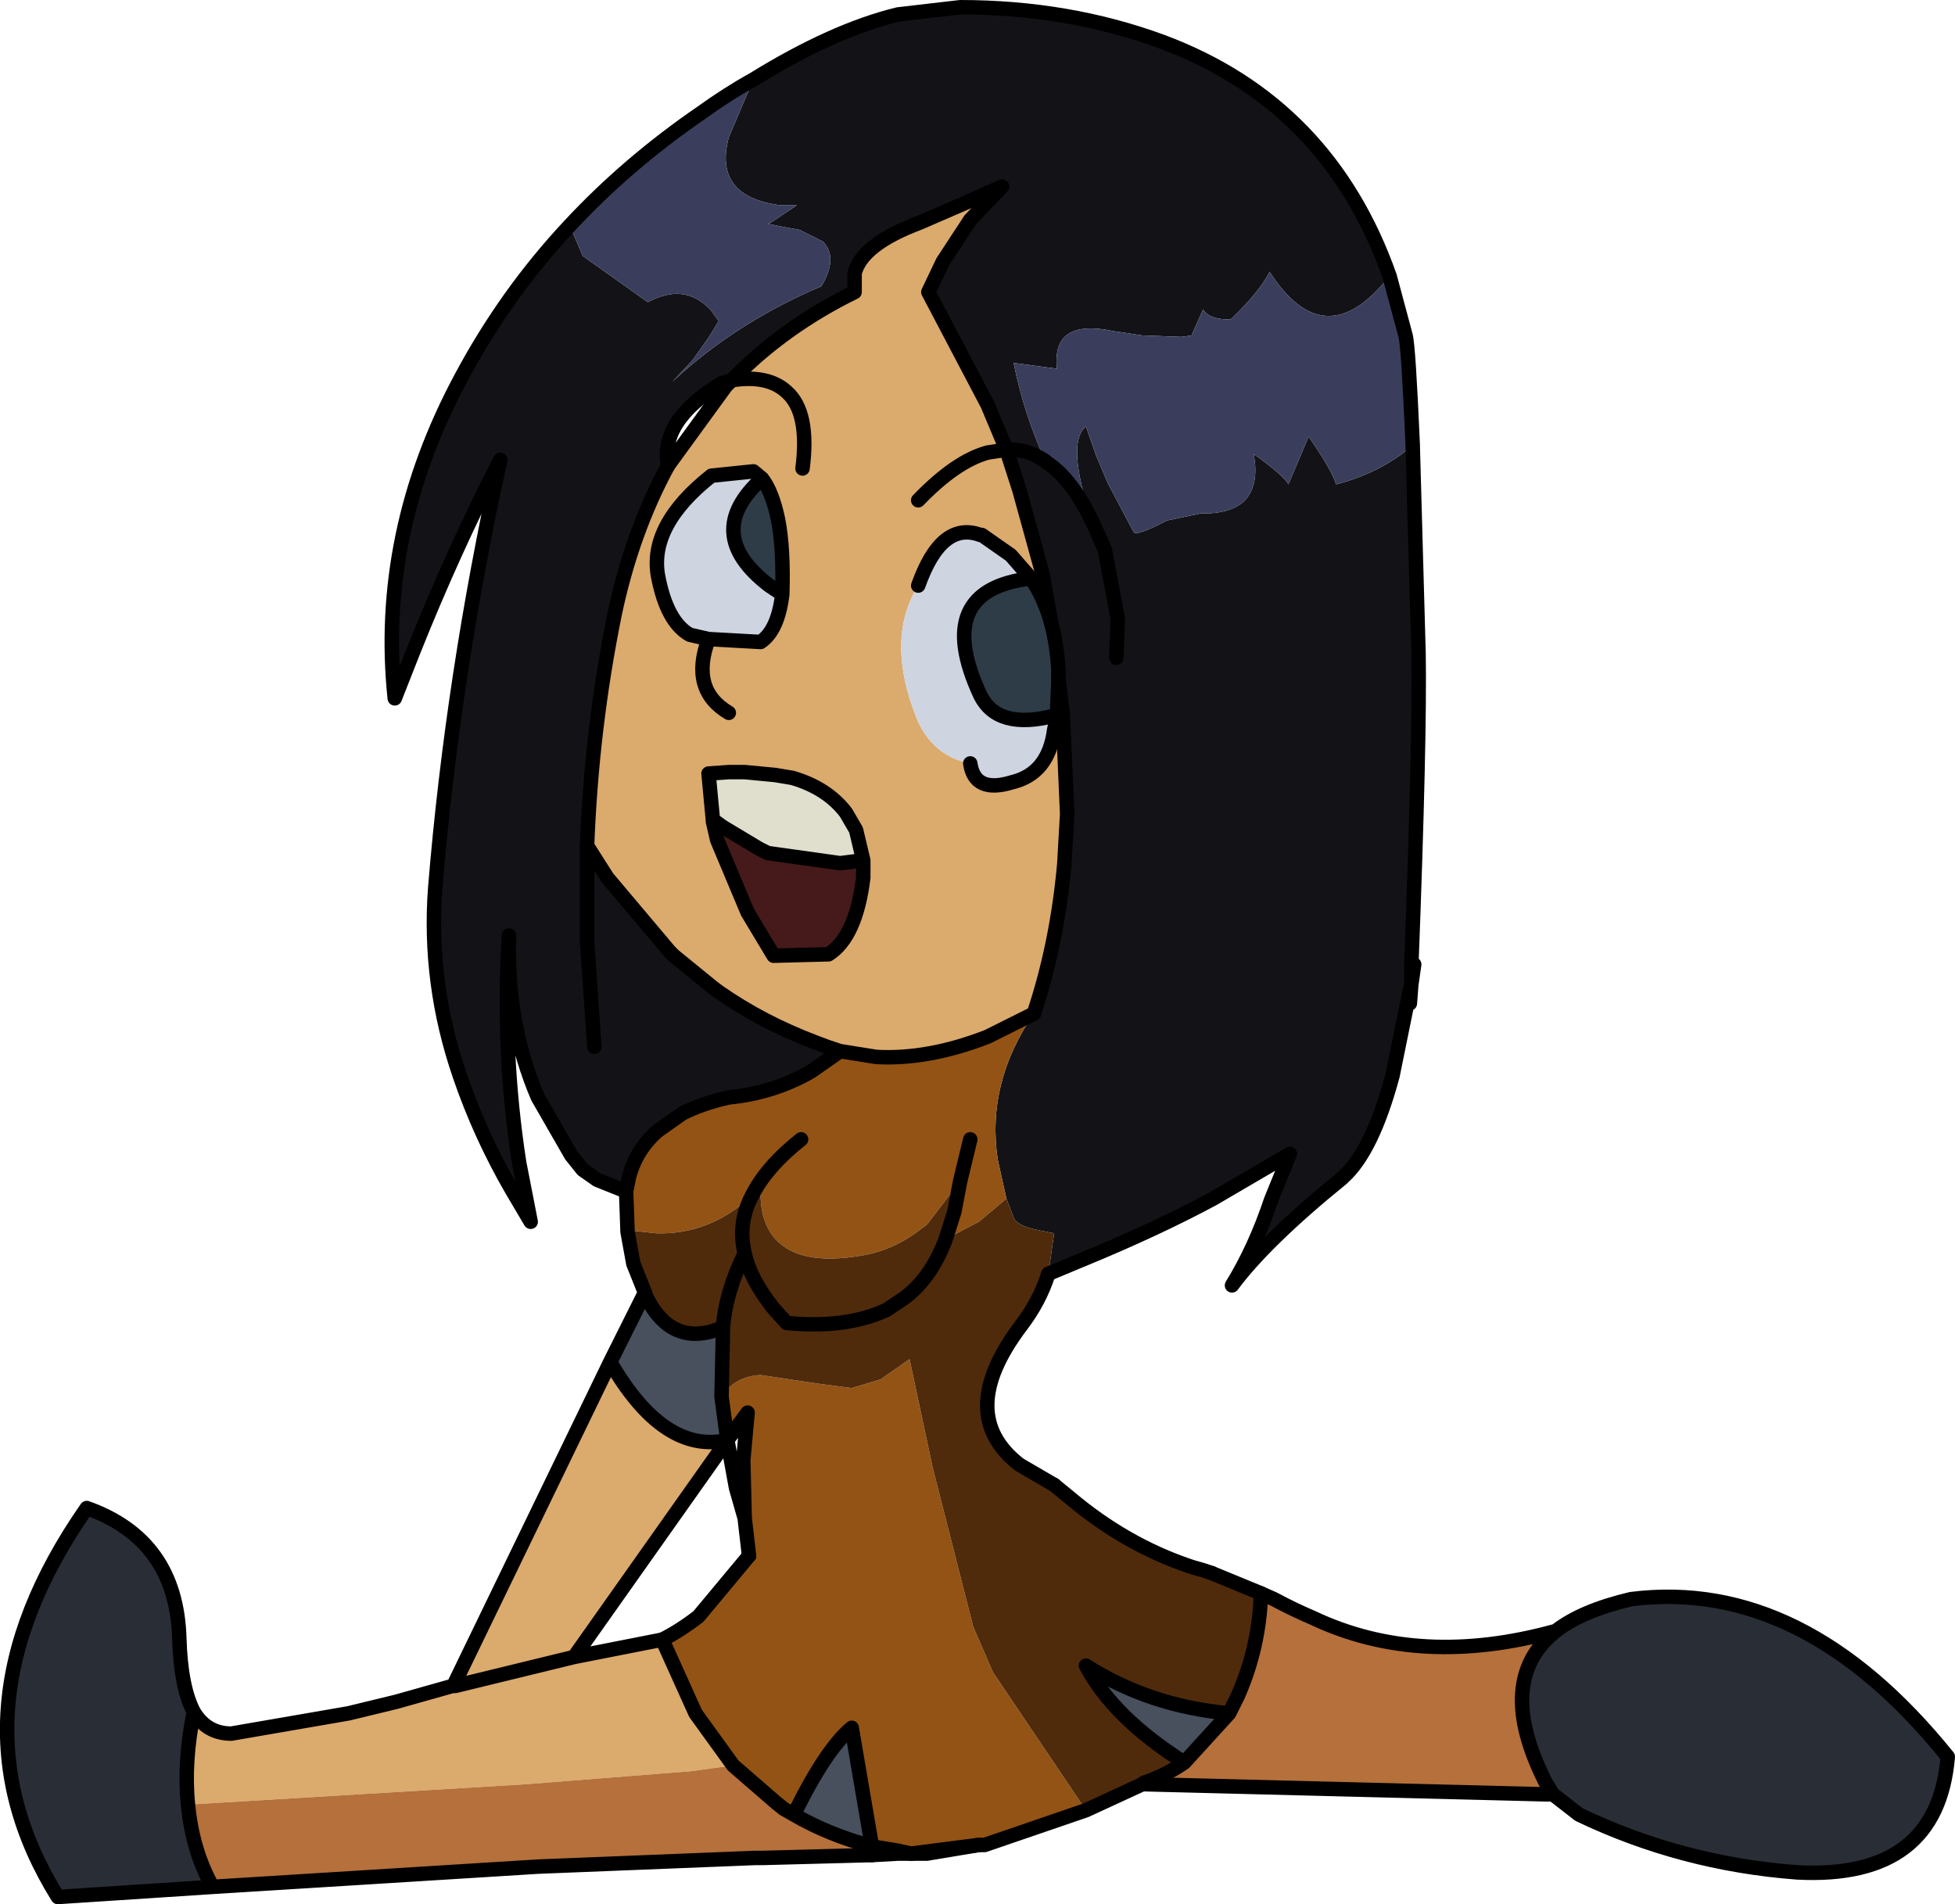
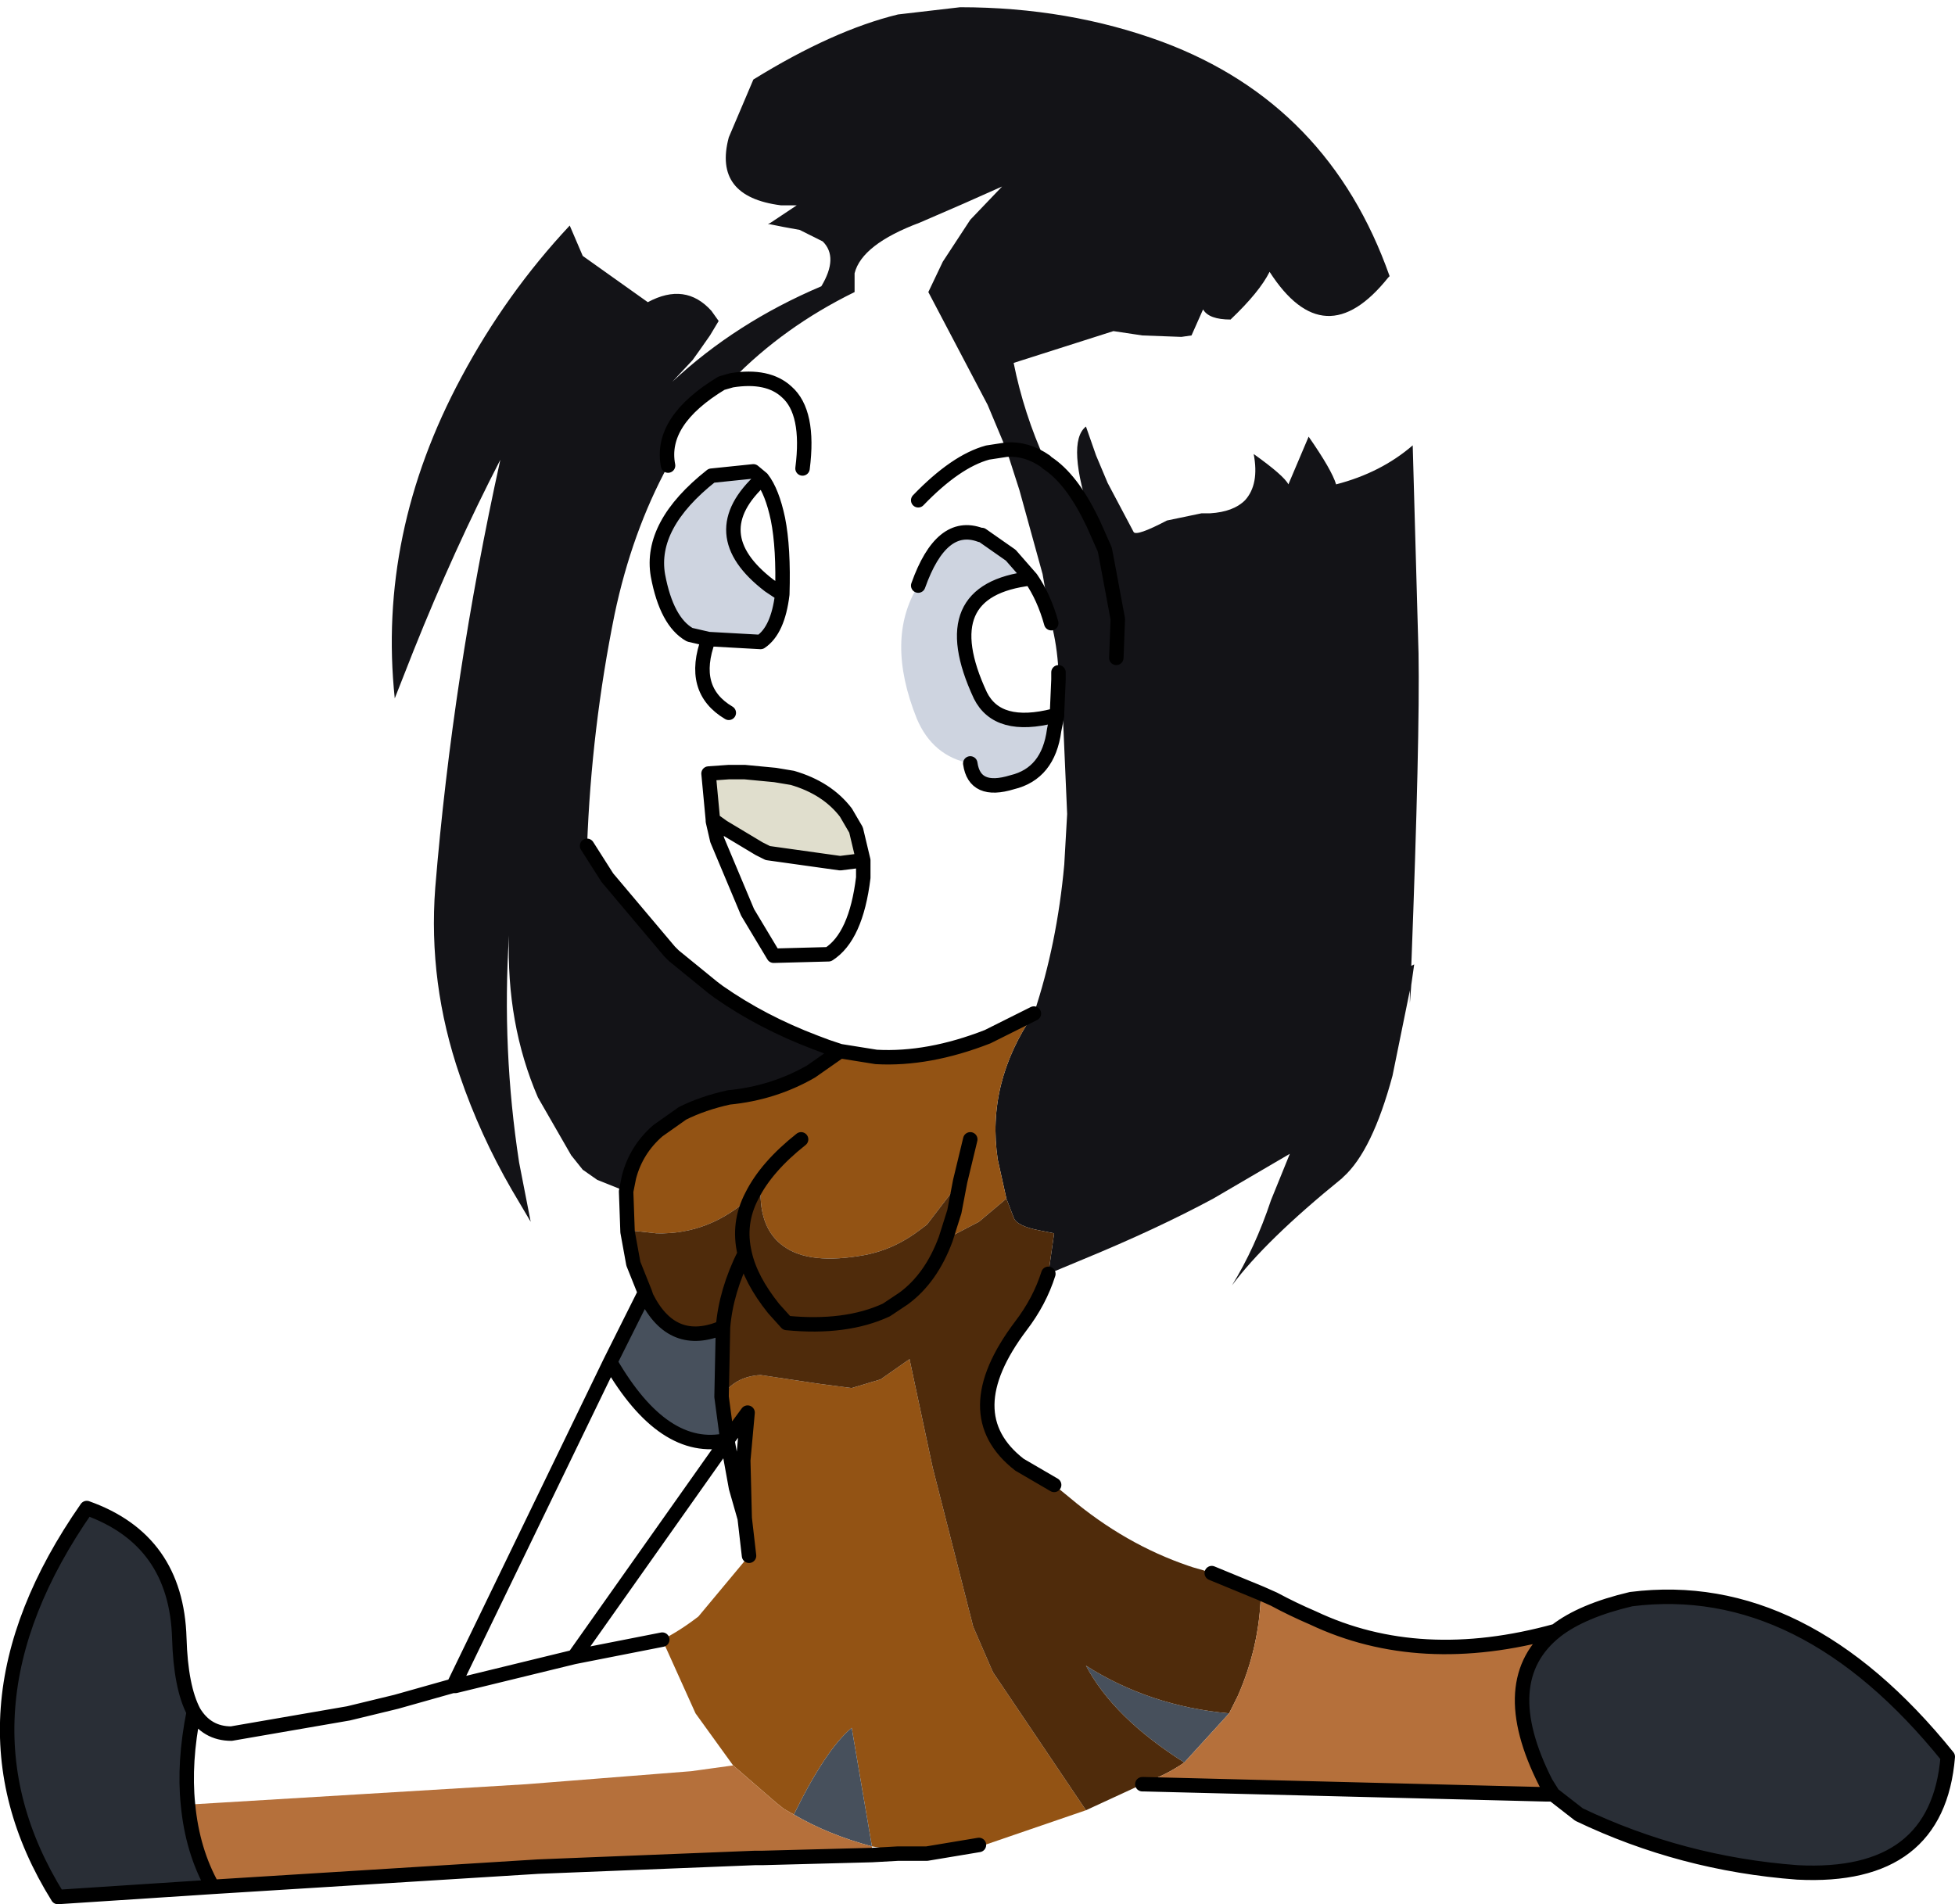
<svg xmlns="http://www.w3.org/2000/svg" height="65.85px" width="67.6px">
  <g transform="matrix(1.0, 0.0, 0.0, 1.0, 132.9, -14.9)">
-     <path d="M-98.1 30.45 L-98.75 28.9 -100.8 25.0 -100.3 23.95 -99.35 22.5 -98.25 21.35 -99.6 21.95 -101.1 22.6 Q-103.1 23.35 -103.35 24.35 L-103.35 25.0 Q-105.8 26.2 -107.6 28.05 L-107.95 28.15 Q-110.1 29.45 -109.8 31.0 -111.05 33.3 -111.65 36.15 -112.45 40.1 -112.6 44.15 L-111.9 45.25 -109.75 47.8 -109.6 47.95 -108.25 49.05 -108.05 49.2 Q-106.55 50.25 -104.7 50.95 L-104.3 51.1 -103.85 51.25 -104.85 51.95 Q-106.15 52.7 -107.7 52.85 -108.6 53.05 -109.3 53.4 L-110.15 54.0 Q-110.9 54.65 -111.15 55.6 L-111.25 56.1 -112.25 55.7 -112.75 55.35 -113.15 54.85 -114.3 52.85 Q-115.4 50.3 -115.3 47.25 -115.55 51.2 -114.95 55.1 L-114.55 57.15 -115.2 56.05 Q-116.3 54.15 -117.0 52.1 -118.1 48.9 -117.85 45.6 -117.25 38.3 -115.6 30.8 -117.2 33.9 -118.6 37.4 L-119.25 39.05 Q-119.85 33.35 -116.95 27.95 -115.4 25.05 -113.2 22.7 L-112.75 23.75 -110.5 25.35 Q-109.2 24.65 -108.3 25.65 L-108.05 26.0 -108.35 26.5 -108.7 27.0 -108.95 27.35 -109.65 28.1 Q-107.45 26.05 -104.5 24.8 -103.9 23.8 -104.45 23.25 L-105.25 22.85 -105.8 22.75 -106.3 22.65 -106.35 22.65 -106.25 22.6 -105.35 22.0 -105.9 22.0 Q-108.25 21.7 -107.7 19.65 L-106.85 17.65 Q-104.1 15.95 -101.85 15.4 L-99.7 15.15 Q-95.95 15.15 -92.7 16.35 -86.95 18.5 -84.85 24.45 L-84.9 24.5 Q-87.1 27.25 -89.0 24.3 -89.35 25.0 -90.35 25.95 -91.1 25.95 -91.3 25.6 L-91.7 26.5 -92.05 26.55 -93.4 26.5 -94.4 26.35 Q-96.55 25.9 -96.35 27.65 L-97.85 27.45 Q-97.5 29.2 -96.75 30.85 -97.4 30.4 -98.1 30.45 -97.4 30.4 -96.75 30.85 L-96.7 30.9 Q-95.85 31.45 -95.15 32.9 -96.05 30.2 -95.35 29.65 L-95.0 30.65 -94.6 31.6 -93.7 33.3 Q-93.6 33.45 -92.55 32.9 L-91.35 32.65 -91.05 32.65 Q-90.25 32.6 -89.85 32.2 -89.35 31.65 -89.55 30.6 -88.5 31.35 -88.35 31.65 L-87.65 30.0 Q-86.85 31.15 -86.7 31.65 -85.15 31.25 -84.05 30.3 L-84.05 30.35 -83.85 37.5 Q-83.8 40.4 -84.1 48.3 L-84.1 48.95 -84.15 49.15 -84.1 48.95 -84.1 48.3 -84.0 48.25 -84.1 48.95 -84.15 49.6 -84.15 49.15 -84.75 52.1 Q-85.45 54.7 -86.45 55.6 L-86.5 55.65 Q-89.15 57.8 -90.3 59.35 -89.5 58.05 -88.95 56.4 L-88.3 54.8 -90.95 56.35 Q-92.9 57.4 -95.45 58.45 L-96.65 58.95 -96.45 57.55 -96.95 57.45 Q-97.75 57.3 -97.85 57.0 L-98.1 56.35 -98.4 55.0 Q-98.8 52.35 -97.15 49.95 -96.35 47.55 -96.1 44.8 L-96.0 43.05 -96.15 39.6 -96.3 38.4 -96.3 38.15 -96.3 38.1 Q-96.35 37.2 -96.55 36.45 L-96.85 34.75 -97.65 31.85 -98.1 30.45 M-112.35 51.1 L-112.6 47.45 -112.6 44.15 -112.6 47.45 -112.35 51.1 M-94.3 37.65 L-94.25 36.35 -94.25 36.3 -94.65 34.15 -94.7 33.9 -95.1 33.0 -95.15 32.9 -95.1 33.0 -94.7 33.9 -94.65 34.15 -94.25 36.3 -94.25 36.35 -94.3 37.65" fill="#131317" fill-rule="evenodd" stroke="none" />
-     <path d="M-107.6 28.05 Q-105.8 26.2 -103.35 25.0 L-103.35 24.35 Q-103.1 23.35 -101.1 22.6 L-99.6 21.95 -98.25 21.35 -99.35 22.5 -100.3 23.95 -100.8 25.0 -98.75 28.9 -98.1 30.45 -98.75 30.55 Q-99.85 30.85 -101.15 32.2 -99.85 30.85 -98.75 30.55 L-98.1 30.45 -97.65 31.85 -96.85 34.75 -97.25 34.9 -97.95 34.1 -98.95 33.4 -99.0 33.4 Q-100.35 32.9 -101.15 35.15 -102.3 37.0 -101.2 39.75 -100.65 41.05 -99.35 41.3 -99.2 42.35 -97.9 41.95 -96.65 41.65 -96.45 40.15 L-96.35 39.65 -96.15 39.6 -96.0 43.05 -96.1 44.8 Q-96.35 47.55 -97.15 49.95 L-98.25 50.5 -98.75 50.75 Q-100.8 51.55 -102.6 51.45 L-103.85 51.25 -104.3 51.1 -104.7 50.95 Q-106.55 50.25 -108.05 49.2 L-108.25 49.05 -109.6 47.95 -109.75 47.8 -111.9 45.25 -112.6 44.15 Q-112.45 40.1 -111.65 36.15 -111.05 33.3 -109.8 31.0 L-107.8 28.25 -107.6 28.05 Q-106.35 27.85 -105.7 28.45 -104.9 29.15 -105.15 31.1 -104.9 29.15 -105.7 28.45 -106.35 27.85 -107.6 28.05 M-106.55 31.45 L-106.85 31.2 -108.3 31.35 Q-110.45 33.05 -110.15 34.8 -109.85 36.4 -109.05 36.85 L-108.4 37.0 -106.6 37.1 Q-106.0 36.7 -105.85 35.45 -105.8 33.85 -106.0 32.85 -106.2 31.9 -106.55 31.45 M-103.05 44.65 L-103.3 43.6 -103.65 43.0 Q-104.3 42.15 -105.5 41.8 L-106.1 41.7 -107.15 41.6 -107.7 41.6 -108.4 41.65 -108.25 43.25 -108.25 43.3 -108.1 43.95 -107.05 46.45 -106.15 47.95 -104.25 47.9 Q-103.3 47.3 -103.05 45.25 L-103.05 44.65 M-107.7 39.55 Q-109.05 38.75 -108.4 37.0 -109.05 38.75 -107.7 39.55 M-126.4 77.3 Q-126.55 75.85 -126.2 74.1 -125.75 74.85 -124.9 74.85 L-120.85 74.15 -119.2 73.75 -117.25 73.2 -117.15 73.2 -113.05 72.2 -117.15 73.2 -117.2 73.15 -111.8 62.0 Q-109.95 65.2 -107.75 64.7 L-113.05 72.2 -110.0 71.6 -108.85 74.15 -107.55 75.95 -109.0 76.15 -114.7 76.6 -126.3 77.3 -126.4 77.3 M-102.75 79.05 L-102.75 78.75 -101.85 78.9 -101.4 79.0 -101.45 79.0 -101.85 79.0 -102.75 79.05" fill="#dbaa6d" fill-rule="evenodd" stroke="none" />
+     <path d="M-98.1 30.45 L-98.75 28.9 -100.8 25.0 -100.3 23.95 -99.35 22.5 -98.25 21.35 -99.6 21.95 -101.1 22.6 Q-103.1 23.35 -103.35 24.35 L-103.35 25.0 Q-105.8 26.2 -107.6 28.05 L-107.95 28.15 Q-110.1 29.45 -109.8 31.0 -111.05 33.3 -111.65 36.15 -112.45 40.1 -112.6 44.15 L-111.9 45.25 -109.75 47.8 -109.6 47.95 -108.25 49.05 -108.05 49.2 Q-106.55 50.25 -104.7 50.95 L-104.3 51.1 -103.85 51.25 -104.85 51.95 Q-106.15 52.7 -107.7 52.85 -108.6 53.05 -109.3 53.4 L-110.15 54.0 Q-110.9 54.65 -111.15 55.6 L-111.25 56.1 -112.25 55.7 -112.75 55.35 -113.15 54.85 -114.3 52.85 Q-115.4 50.3 -115.3 47.25 -115.55 51.2 -114.95 55.1 L-114.55 57.15 -115.2 56.05 Q-116.3 54.15 -117.0 52.1 -118.1 48.9 -117.85 45.6 -117.25 38.3 -115.6 30.8 -117.2 33.9 -118.6 37.4 L-119.25 39.05 Q-119.85 33.35 -116.95 27.95 -115.4 25.05 -113.2 22.7 L-112.75 23.75 -110.5 25.35 Q-109.2 24.65 -108.3 25.65 L-108.05 26.0 -108.35 26.5 -108.7 27.0 -108.95 27.35 -109.65 28.1 Q-107.45 26.05 -104.5 24.8 -103.9 23.8 -104.45 23.25 L-105.25 22.85 -105.8 22.75 -106.3 22.65 -106.35 22.65 -106.25 22.6 -105.35 22.0 -105.9 22.0 Q-108.25 21.7 -107.7 19.65 L-106.85 17.65 Q-104.1 15.95 -101.85 15.4 L-99.7 15.15 Q-95.95 15.15 -92.7 16.35 -86.95 18.5 -84.85 24.45 L-84.9 24.5 Q-87.1 27.25 -89.0 24.3 -89.35 25.0 -90.35 25.95 -91.1 25.95 -91.3 25.6 L-91.7 26.5 -92.05 26.55 -93.4 26.5 -94.4 26.35 L-97.85 27.45 Q-97.5 29.2 -96.75 30.85 -97.4 30.4 -98.1 30.45 -97.4 30.4 -96.75 30.85 L-96.7 30.9 Q-95.85 31.45 -95.15 32.9 -96.05 30.2 -95.35 29.65 L-95.0 30.65 -94.6 31.6 -93.7 33.3 Q-93.6 33.45 -92.55 32.9 L-91.35 32.65 -91.05 32.65 Q-90.25 32.6 -89.85 32.2 -89.35 31.65 -89.55 30.6 -88.5 31.35 -88.35 31.65 L-87.65 30.0 Q-86.85 31.15 -86.7 31.65 -85.15 31.25 -84.05 30.3 L-84.05 30.35 -83.85 37.5 Q-83.8 40.4 -84.1 48.3 L-84.1 48.95 -84.15 49.15 -84.1 48.95 -84.1 48.3 -84.0 48.25 -84.1 48.95 -84.15 49.6 -84.15 49.15 -84.75 52.1 Q-85.45 54.7 -86.45 55.6 L-86.5 55.65 Q-89.15 57.8 -90.3 59.35 -89.5 58.05 -88.95 56.4 L-88.3 54.8 -90.95 56.35 Q-92.9 57.4 -95.45 58.45 L-96.65 58.95 -96.45 57.55 -96.95 57.45 Q-97.75 57.3 -97.85 57.0 L-98.1 56.35 -98.4 55.0 Q-98.8 52.35 -97.15 49.95 -96.35 47.55 -96.1 44.8 L-96.0 43.05 -96.15 39.6 -96.3 38.4 -96.3 38.15 -96.3 38.1 Q-96.35 37.2 -96.55 36.45 L-96.85 34.75 -97.65 31.85 -98.1 30.45 M-112.35 51.1 L-112.6 47.45 -112.6 44.15 -112.6 47.45 -112.35 51.1 M-94.3 37.65 L-94.25 36.35 -94.25 36.3 -94.65 34.15 -94.7 33.9 -95.1 33.0 -95.15 32.9 -95.1 33.0 -94.7 33.9 -94.65 34.15 -94.25 36.3 -94.25 36.35 -94.3 37.65" fill="#131317" fill-rule="evenodd" stroke="none" />
    <path d="M-111.15 55.6 Q-110.9 54.65 -110.15 54.0 L-109.3 53.4 Q-108.6 53.05 -107.7 52.85 -106.15 52.7 -104.85 51.95 L-103.85 51.25 -102.6 51.45 Q-100.8 51.55 -98.75 50.75 L-98.25 50.5 -97.15 49.95 Q-98.8 52.35 -98.4 55.0 L-98.1 56.35 -99.05 57.15 -100.2 57.75 -99.9 56.8 -99.7 55.75 -100.85 57.25 -101.05 57.4 Q-101.95 58.1 -103.0 58.3 -104.9 58.65 -105.8 58.0 -106.65 57.4 -106.6 56.0 L-106.7 56.05 -106.9 56.25 Q-108.35 57.6 -110.2 57.55 L-111.1 57.45 -111.15 57.4 -111.15 57.25 -111.15 55.6 M-105.45 77.65 L-105.8 77.45 -106.05 77.25 -107.55 75.95 -108.85 74.15 -110.0 71.6 Q-109.4 71.3 -108.75 70.8 L-107.0 68.7 -107.15 67.4 -107.2 65.4 -107.05 63.75 -107.75 64.7 -107.95 63.2 Q-107.5 62.5 -106.6 62.45 L-104.6 62.75 -103.45 62.9 -102.45 62.6 -101.45 61.9 -100.65 65.65 -99.3 70.95 -99.25 71.15 -98.6 72.65 -98.55 72.75 -95.35 77.5 -98.85 78.7 -99.05 78.7 -101.4 79.0 -101.85 78.9 -102.75 78.75 -103.45 74.65 Q-104.35 75.4 -105.45 77.65 M-99.35 54.3 L-99.7 55.75 -99.35 54.3 M-105.2 54.3 Q-106.4 55.25 -106.9 56.25 -106.4 55.25 -105.2 54.3" fill="#935314" fill-rule="evenodd" stroke="none" />
    <path d="M-102.75 78.75 Q-104.25 78.35 -105.45 77.65 -104.35 75.4 -103.45 74.65 L-102.75 78.75 M-107.9 60.8 L-107.95 63.2 -107.75 64.7 Q-109.95 65.2 -111.8 62.0 L-110.6 59.6 -110.55 59.75 Q-109.65 61.55 -107.9 60.8 M-91.95 75.85 Q-94.4 74.3 -95.35 72.5 -93.15 73.9 -90.4 74.15 L-91.95 75.85" fill="#47505c" fill-rule="evenodd" stroke="none" />
    <path d="M-79.1 71.3 Q-78.2 70.6 -76.5 70.2 -70.55 69.45 -65.55 75.65 -65.9 79.9 -70.75 79.65 -74.75 79.35 -78.3 77.65 L-79.2 76.95 -79.45 76.55 Q-81.25 73.0 -79.1 71.3 M-126.4 77.3 Q-126.25 78.9 -125.55 80.15 L-130.9 80.5 Q-134.85 74.15 -129.9 67.05 -126.8 68.15 -126.7 71.55 -126.65 73.25 -126.2 74.1 -126.55 75.85 -126.4 77.3" fill="#292e36" fill-rule="evenodd" stroke="none" />
-     <path d="M-105.85 35.45 L-106.3 35.15 Q-108.65 33.35 -106.55 31.45 -106.2 31.9 -106.0 32.85 -105.8 33.85 -105.85 35.45 M-97.25 34.9 Q-96.8 35.55 -96.55 36.45 -96.35 37.2 -96.3 38.1 L-96.3 38.15 -96.3 38.4 -96.35 39.55 -96.45 39.65 Q-98.4 40.15 -99.0 38.95 -100.7 35.3 -97.25 34.9" fill="#2d3c46" fill-rule="evenodd" stroke="none" />
    <path d="M-105.85 35.45 Q-106.0 36.7 -106.6 37.1 L-108.4 37.0 -109.05 36.85 Q-109.85 36.4 -110.15 34.8 -110.45 33.05 -108.3 31.35 L-106.85 31.2 -106.55 31.45 Q-108.65 33.35 -106.3 35.15 L-105.85 35.45 M-101.15 35.15 Q-100.35 32.9 -99.0 33.4 L-98.95 33.4 -97.95 34.1 -97.25 34.9 Q-100.7 35.3 -99.0 38.95 -98.4 40.15 -96.45 39.65 L-96.35 39.65 -96.45 40.15 Q-96.65 41.65 -97.9 41.95 -99.2 42.35 -99.35 41.3 -100.65 41.05 -101.2 39.75 -102.3 37.0 -101.15 35.15" fill="#ced4e0" fill-rule="evenodd" stroke="none" />
-     <path d="M-96.75 30.85 Q-97.5 29.2 -97.85 27.45 L-96.35 27.65 Q-96.55 25.9 -94.4 26.35 L-93.4 26.5 -92.05 26.55 -91.7 26.5 -91.3 25.6 Q-91.1 25.95 -90.35 25.95 -89.35 25.0 -89.0 24.3 -87.1 27.25 -84.9 24.5 L-84.85 24.45 -84.3 26.5 Q-84.2 26.85 -84.05 30.3 -85.15 31.25 -86.7 31.65 -86.85 31.15 -87.65 30.0 L-88.35 31.65 Q-88.5 31.35 -89.55 30.6 -89.35 31.65 -89.85 32.2 -90.25 32.6 -91.05 32.65 L-91.35 32.65 -92.55 32.9 Q-93.6 33.45 -93.7 33.3 L-94.6 31.6 -95.0 30.65 -95.35 29.65 Q-96.05 30.2 -95.15 32.9 -95.85 31.45 -96.7 30.9 L-96.75 30.85 M-106.85 17.65 L-107.7 19.65 Q-108.25 21.7 -105.9 22.0 L-105.35 22.0 -106.25 22.6 -106.35 22.65 -106.3 22.65 -105.8 22.75 -105.25 22.85 -104.45 23.25 Q-103.9 23.8 -104.5 24.8 -107.45 26.05 -109.65 28.1 L-108.95 27.35 -108.7 27.0 -108.35 26.5 -108.05 26.0 -108.3 25.65 Q-109.2 24.65 -110.5 25.35 L-112.75 23.75 -113.2 22.7 Q-111.2 20.55 -108.65 18.8 -107.75 18.15 -106.85 17.65" fill="#3a3e5c" fill-rule="evenodd" stroke="none" />
    <path d="M-111.25 56.1 L-111.15 55.6 -111.15 57.25 -111.15 57.4 -111.1 57.45 -110.2 57.55 Q-108.35 57.6 -106.9 56.25 L-106.7 56.05 -106.6 56.0 Q-106.65 57.4 -105.8 58.0 -104.9 58.65 -103.0 58.3 -101.95 58.1 -101.05 57.4 L-100.85 57.25 -99.7 55.75 -99.9 56.8 -100.2 57.75 -99.05 57.15 -98.1 56.35 -97.85 57.0 Q-97.75 57.3 -96.95 57.45 L-96.45 57.55 -96.65 58.95 Q-96.95 59.9 -97.6 60.75 -99.9 63.8 -97.65 65.55 L-96.45 66.25 -95.9 66.7 Q-94.0 68.3 -91.8 69.05 L-91.65 69.1 -91.3 69.2 -91.0 69.3 -89.3 70.0 Q-89.35 71.85 -90.1 73.55 L-90.4 74.15 Q-93.15 73.9 -95.35 72.5 -94.4 74.3 -91.95 75.85 -92.6 76.3 -93.35 76.55 L-93.4 76.6 -95.35 77.5 -98.55 72.75 -98.6 72.65 -99.25 71.15 -99.3 70.95 -100.65 65.65 -101.45 61.9 -102.45 62.6 -103.45 62.9 -104.6 62.75 -106.6 62.45 Q-107.5 62.5 -107.95 63.2 L-107.9 60.8 Q-107.8 59.55 -107.15 58.25 -106.95 59.15 -106.15 60.15 L-105.7 60.65 Q-103.65 60.85 -102.25 60.2 L-101.65 59.8 Q-100.7 59.1 -100.2 57.75 -100.7 59.1 -101.65 59.8 L-102.25 60.2 Q-103.65 60.85 -105.7 60.65 L-106.15 60.15 Q-106.95 59.15 -107.15 58.25 -107.8 59.55 -107.9 60.8 -109.65 61.55 -110.55 59.75 L-110.6 59.6 -111.0 58.6 -111.2 57.5 -111.25 56.1 M-106.9 56.25 Q-107.4 57.2 -107.15 58.25 -107.4 57.2 -106.9 56.25" fill="#4f2b0b" fill-rule="evenodd" stroke="none" />
    <path d="M-79.1 71.3 Q-81.25 73.0 -79.45 76.55 L-79.45 76.95 -93.35 76.6 -93.35 76.55 Q-92.6 76.3 -91.95 75.85 L-90.4 74.15 -90.1 73.55 Q-89.35 71.85 -89.3 70.0 L-88.85 70.2 Q-88.2 70.55 -87.5 70.85 -83.8 72.6 -79.1 71.3 M-125.55 80.15 Q-126.25 78.9 -126.4 77.3 L-126.3 77.3 -114.7 76.6 -109.0 76.15 -107.55 75.95 -106.05 77.25 -105.8 77.45 -105.45 77.65 Q-104.25 78.35 -102.75 78.75 L-102.75 79.05 -106.55 79.15 -106.8 79.15 -114.3 79.45 -125.55 80.15" fill="#b5703b" fill-rule="evenodd" stroke="none" />
    <path d="M-108.25 43.25 L-108.4 41.65 -107.7 41.6 -107.15 41.6 -106.1 41.7 -105.5 41.8 Q-104.3 42.15 -103.65 43.0 L-103.3 43.6 -103.05 44.65 -103.85 44.75 -106.35 44.4 -106.65 44.25 -107.9 43.5 -108.25 43.25" fill="#e0decd" fill-rule="evenodd" stroke="none" />
-     <path d="M-103.05 44.65 L-103.05 45.25 Q-103.3 47.3 -104.25 47.9 L-106.15 47.95 -107.05 46.45 -108.1 43.95 -108.25 43.3 -108.25 43.25 -107.9 43.5 -106.65 44.25 -106.35 44.4 -103.85 44.75 -103.05 44.65" fill="#461a1a" fill-rule="evenodd" stroke="none" />
    <path d="M-79.45 76.55 L-79.2 76.95 -78.3 77.65 Q-74.75 79.35 -70.75 79.65 -65.9 79.9 -65.55 75.65 -70.55 69.45 -76.5 70.2 -78.2 70.6 -79.1 71.3 -81.25 73.0 -79.45 76.55 M-79.45 76.95 L-79.2 76.95 M-98.1 30.45 Q-97.4 30.4 -96.75 30.85 L-96.7 30.9 Q-95.85 31.45 -95.15 32.9 L-95.1 33.0 -94.7 33.9 -94.65 34.15 -94.25 36.3 -94.25 36.35 -94.3 37.65 M-111.25 56.1 L-111.15 55.6 Q-110.9 54.65 -110.15 54.0 L-109.3 53.4 Q-108.6 53.05 -107.7 52.85 -106.15 52.7 -104.85 51.95 L-103.85 51.25 -104.3 51.1 -104.7 50.95 Q-106.55 50.25 -108.05 49.2 L-108.25 49.05 -109.6 47.95 -109.75 47.8 -111.9 45.25 -112.6 44.15 M-109.8 31.0 Q-110.1 29.45 -107.95 28.15 L-107.6 28.05 Q-106.35 27.85 -105.7 28.45 -104.9 29.15 -105.15 31.1 M-106.55 31.45 L-106.85 31.2 -108.3 31.35 Q-110.45 33.05 -110.15 34.8 -109.85 36.4 -109.05 36.85 L-108.4 37.0 -106.6 37.1 Q-106.0 36.7 -105.85 35.45 L-106.3 35.15 Q-108.65 33.35 -106.55 31.45 -106.2 31.9 -106.0 32.85 -105.8 33.85 -105.85 35.45 M-108.25 43.25 L-108.4 41.65 -107.7 41.6 -107.15 41.6 -106.1 41.7 -105.5 41.8 Q-104.3 42.15 -103.65 43.0 L-103.3 43.6 -103.05 44.65 -103.05 45.25 Q-103.3 47.3 -104.25 47.9 L-106.15 47.95 -107.05 46.45 -108.1 43.95 -108.25 43.3 -108.25 43.25 -107.9 43.5 -106.65 44.25 -106.35 44.4 -103.85 44.75 -103.05 44.65 M-108.4 37.0 Q-109.05 38.75 -107.7 39.55 M-98.1 30.45 L-98.75 30.55 Q-99.85 30.85 -101.15 32.2 M-101.15 35.15 Q-100.35 32.9 -99.0 33.4 L-98.95 33.4 -97.95 34.1 -97.25 34.9 Q-96.8 35.55 -96.55 36.45 M-96.35 39.65 L-96.45 40.15 Q-96.65 41.65 -97.9 41.95 -99.2 42.35 -99.35 41.3 M-96.45 39.65 L-96.35 39.55 -96.3 38.4 -96.3 38.15 M-96.35 39.65 L-96.35 39.55 M-97.25 34.9 Q-100.7 35.3 -99.0 38.95 -98.4 40.15 -96.45 39.65 M-96.65 58.95 Q-96.95 59.9 -97.6 60.75 -99.9 63.8 -97.65 65.55 L-96.45 66.25 M-91.0 69.3 L-89.3 70.0 -88.85 70.2 Q-88.2 70.55 -87.5 70.85 -83.8 72.6 -79.1 71.3 M-125.55 80.15 Q-126.25 78.9 -126.4 77.3 -126.55 75.85 -126.2 74.1 -126.65 73.25 -126.7 71.55 -126.8 68.15 -129.9 67.05 -134.85 74.15 -130.9 80.5 L-125.55 80.15 -114.3 79.45 -106.8 79.15 -106.55 79.15 -102.75 79.05 -101.85 79.0 -101.45 79.0 -101.4 79.0 -100.85 79.0 -99.05 78.7 M-117.15 73.2 L-117.25 73.2 -119.2 73.75 -120.85 74.15 -124.9 74.85 Q-125.75 74.85 -126.2 74.1 M-103.85 51.25 L-102.6 51.45 Q-100.8 51.55 -98.75 50.75 L-98.25 50.5 -97.15 49.95 M-99.7 55.75 L-99.35 54.3 M-100.2 57.75 L-99.9 56.8 -99.7 55.75 M-100.2 57.75 Q-100.7 59.1 -101.65 59.8 L-102.25 60.2 Q-103.65 60.85 -105.7 60.65 L-106.15 60.15 Q-106.95 59.15 -107.15 58.25 -107.8 59.55 -107.9 60.8 L-107.95 63.2 -107.75 64.7 Q-109.95 65.2 -111.8 62.0 L-110.6 59.6 -110.55 59.75 Q-109.65 61.55 -107.9 60.8 M-107.15 58.25 Q-107.4 57.2 -106.9 56.25 -106.4 55.25 -105.2 54.3 M-111.25 56.1 L-111.2 57.5 -111.0 58.6 -110.6 59.6 M-113.05 72.2 L-117.15 73.2 M-117.2 73.15 L-117.25 73.2 M-111.8 62.0 L-117.2 73.15 M-107.15 67.4 L-107.45 66.35 -107.75 64.7 -113.05 72.2 -110.0 71.6 M-107.0 68.7 L-107.15 67.4 -107.2 65.4 -107.05 63.75 -107.75 64.7 M-93.4 76.6 L-93.35 76.6 -79.45 76.95" fill="none" stroke="#000000" stroke-linecap="round" stroke-linejoin="round" stroke-width="0.5" />
-     <path d="M-107.6 28.05 Q-105.8 26.2 -103.35 25.0 L-103.35 24.35 Q-103.1 23.35 -101.1 22.6 L-99.6 21.95 -98.25 21.35 -99.35 22.5 -100.3 23.95 -100.8 25.0 -98.75 28.9 -98.1 30.45 -97.65 31.85 -96.85 34.75 -96.55 36.45 Q-96.35 37.2 -96.3 38.1 L-96.3 38.15 -96.3 38.4 -96.15 39.6 -96.0 43.05 -96.1 44.8 Q-96.35 47.55 -97.15 49.95 M-84.85 24.45 Q-86.95 18.5 -92.7 16.35 -95.95 15.15 -99.7 15.15 L-101.85 15.4 Q-104.1 15.95 -106.85 17.65 -107.75 18.15 -108.65 18.8 -111.2 20.55 -113.2 22.7 -115.4 25.05 -116.95 27.95 -119.85 33.35 -119.25 39.05 L-118.6 37.4 Q-117.2 33.9 -115.6 30.8 -117.25 38.3 -117.85 45.6 -118.1 48.9 -117.0 52.1 -116.3 54.15 -115.2 56.05 L-114.55 57.15 -114.95 55.1 Q-115.55 51.2 -115.3 47.25 -115.4 50.3 -114.3 52.85 L-113.15 54.85 -112.75 55.35 -112.25 55.7 -111.25 56.1 M-112.6 44.15 L-112.6 47.45 -112.35 51.1 M-107.6 28.05 L-107.8 28.25 -109.8 31.0 Q-111.05 33.3 -111.65 36.15 -112.45 40.1 -112.6 44.15 M-84.05 30.3 Q-84.2 26.85 -84.3 26.5 L-84.85 24.45 M-84.1 48.3 Q-83.8 40.4 -83.85 37.5 L-84.05 30.35 -84.05 30.3 M-84.15 49.15 L-84.1 48.95 -84.1 48.3 M-84.0 48.25 L-84.1 48.95 -84.15 49.6 M-84.15 49.15 L-84.75 52.1 Q-85.45 54.7 -86.45 55.6 L-86.5 55.65 Q-89.15 57.8 -90.3 59.35 -89.5 58.05 -88.95 56.4 L-88.3 54.8 -90.95 56.35 Q-92.9 57.4 -95.45 58.45 L-96.65 58.95 M-96.45 66.25 L-95.9 66.7 Q-94.0 68.3 -91.8 69.05 L-91.65 69.1 -91.3 69.2 -91.0 69.3 M-102.75 79.05 L-102.75 78.75 Q-104.25 78.35 -105.45 77.65 L-105.8 77.45 -106.05 77.25 -107.55 75.95 -108.85 74.15 -110.0 71.6 Q-109.4 71.3 -108.75 70.8 L-107.0 68.7 M-95.35 77.5 L-93.4 76.6 -93.35 76.55 Q-92.6 76.3 -91.95 75.85 -94.4 74.3 -95.35 72.5 -93.15 73.9 -90.4 74.15 L-90.1 73.55 Q-89.35 71.85 -89.3 70.0 M-102.75 78.75 L-101.85 78.9 -101.4 79.0 -99.05 78.7 -98.85 78.7 -95.35 77.5 M-105.45 77.65 Q-104.35 75.4 -103.45 74.65 L-102.75 78.75 M-91.95 75.85 L-90.4 74.15" fill="none" stroke="#000000" stroke-linecap="round" stroke-linejoin="round" stroke-width="0.5" />
  </g>
</svg>